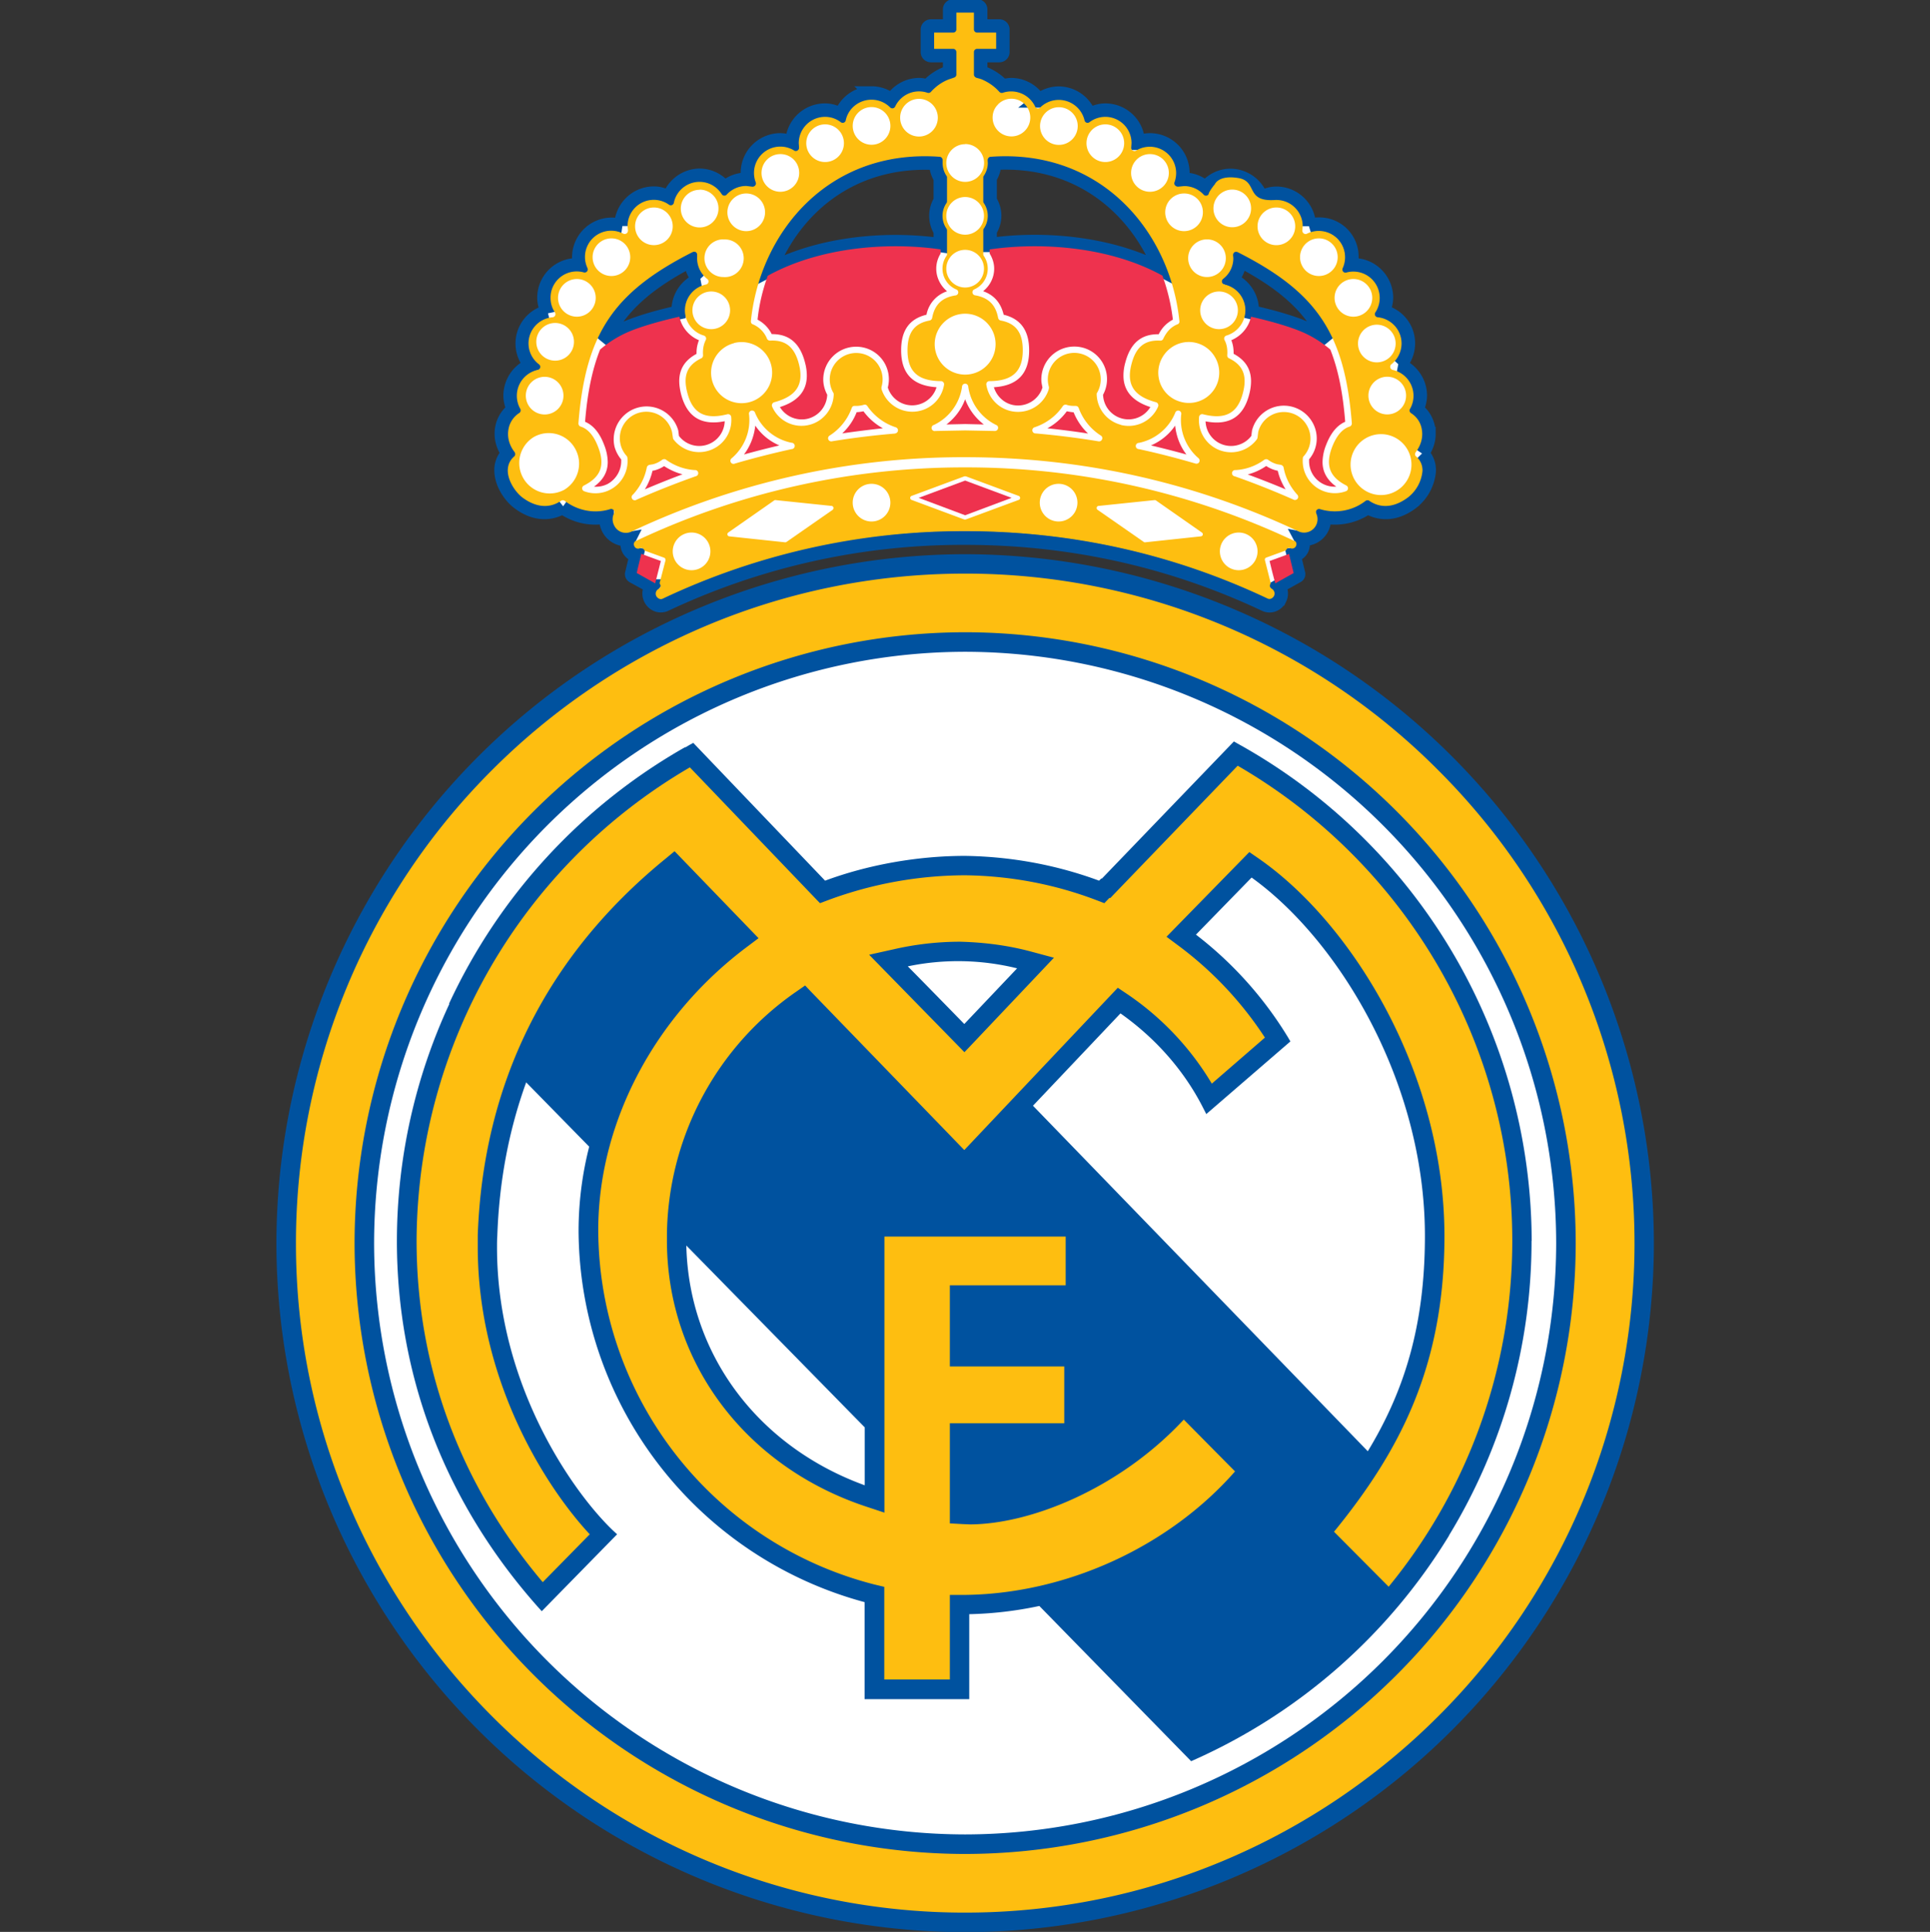
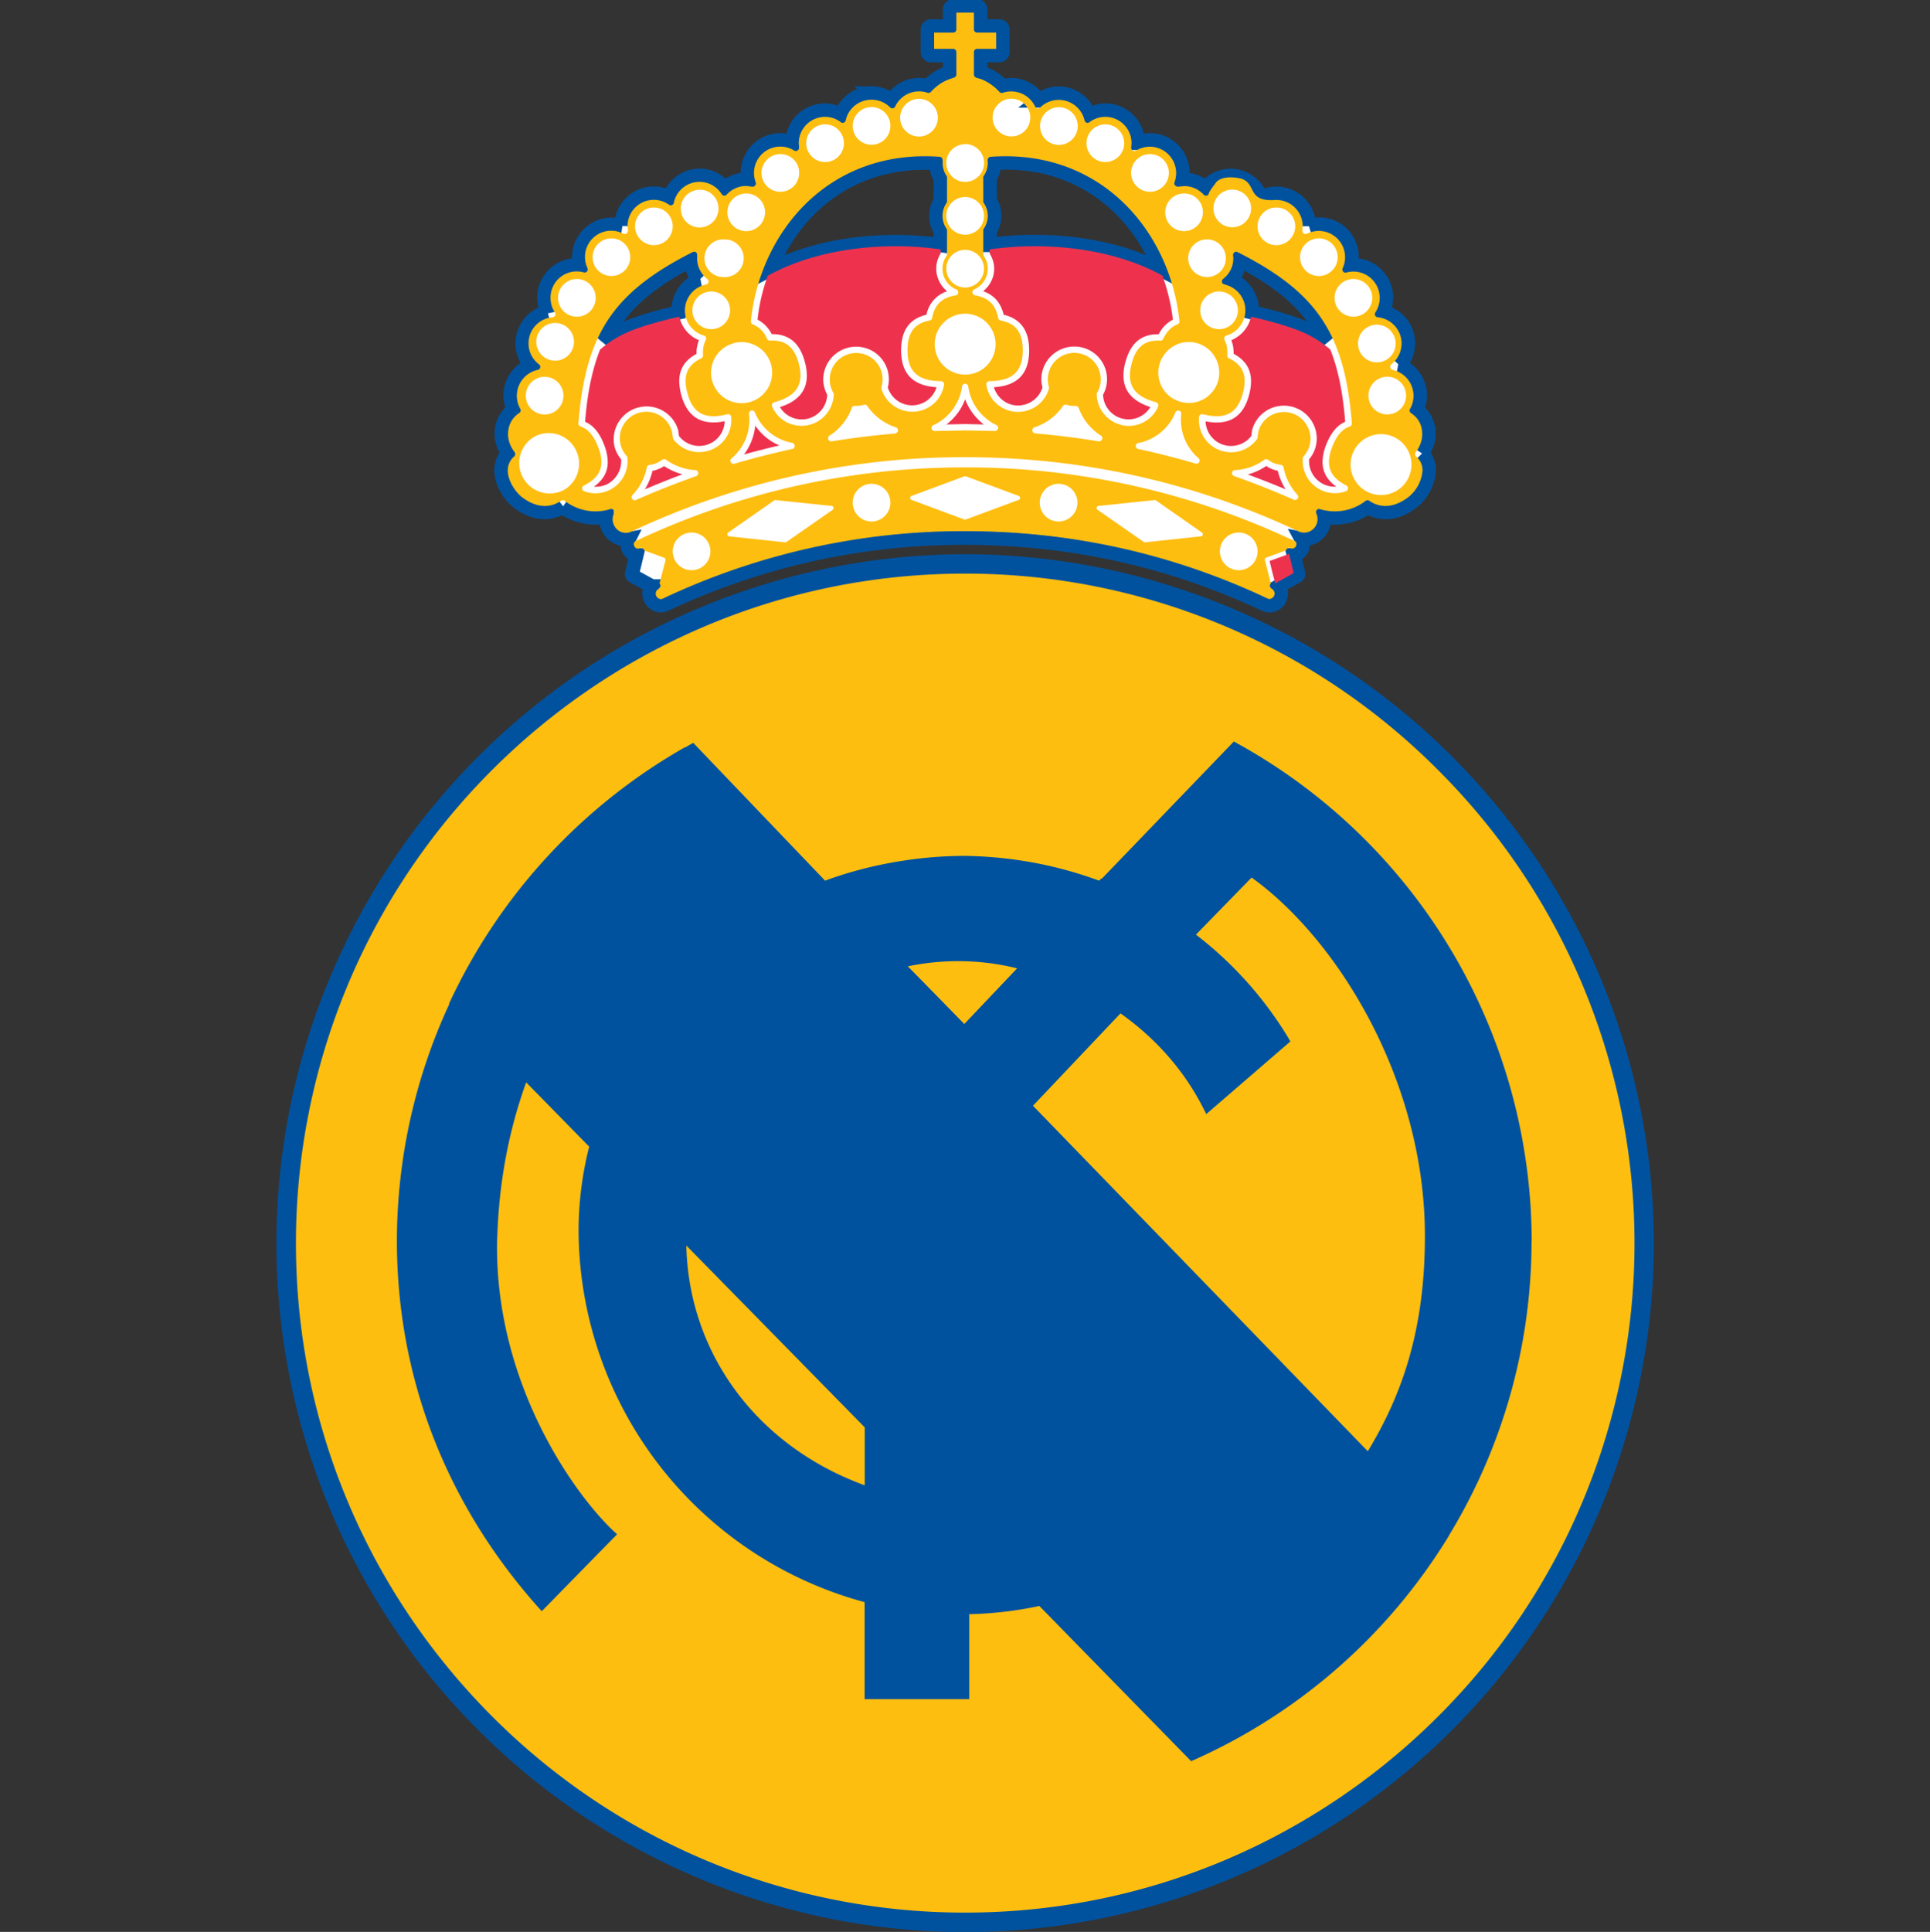
<svg xmlns="http://www.w3.org/2000/svg" width="1363" height="1364" fill="none">
  <rect width="100%" height="100%" fill="#333333" stroke="none" />
  <g clip-path="url(#clip0)">
    <path d="M1004.3 320.2c2.9-4.3 4.6-9 4.6-13.8a21.18 21.18 0 0 0-8.5-17.3 22.86 22.86 0 0 0 2.4-9.8c0-9.5-6-18-14.5-21.4a22.8 22.8 0 0 0-11.9-37.8 23 23 0 0 0 2.5-9.8c0-12.8-10.4-23.1-23-23.1-.8 0-1.5.2-2.3.3a22.7 22.7 0 0 0-22.2-29c-2.4 0-4.7.5-7 1.2a23 23 0 0 0-23-23c-3.8 0-7.4 1.2-10.8 3a23 23 0 0 0-21.5-15.6c-7 0-13.3 3.2-17.7 8.6a23 23 0 0 0-15.2-5.9l-1.6.2a23.08 23.08 0 0 0-22.5-28c-3 0-5.8.8-8.5 1.9a23 23 0 0 0-23-22.9c-4 0-7.9 1.3-11.4 3.3A23 23 0 0 0 747.9 66c-5.3 0-10.2 1.8-14.3 5a23 23 0 0 0-19.4-11c-2 0-4 .5-6 1a37 37 0 0 0-13.6-9.2l-2.3-.8V39h13.4c1.3 0 2.3-1 2.3-2.2v-16c0-1.2-1-2.2-2.3-2.2h-13.4v-12c0-1.2-1-2.2-2.3-2.2h-16.8c-1.2 0-2.3 1-2.3 2.2v12h-13.4c-1.2 0-2.3 1-2.3 2.2v16c0 1.2 1 2.2 2.3 2.2h13.4v12l-2.3.8a37 37 0 0 0-13.5 9.2c-2-.5-4-1-6.1-1a23 23 0 0 0-19.3 11c-4-3.3-9-5.1-14.3-5.1A23 23 0 0 0 594 81.3c-3.5-2-7.3-3.3-11.3-3.3a23 23 0 0 0-23.1 22.9 22.8 22.8 0 0 0-8.5-1.9 23.1 23.1 0 0 0-22.5 28l-1.6-.2a23 23 0 0 0-15.2 5.9 22.8 22.8 0 0 0-17.7-8.7 23 23 0 0 0-21.5 15.6c-3.4-1.8-7-3-10.8-3-12.7 0-23 10.4-23 23a23.1 23.1 0 0 0-29.1 27.8l-2.3-.2a23 23 0 0 0-23 23c0 3.5 1 6.8 2.4 10a22.9 22.9 0 0 0-11.8 37.7 23.2 23.2 0 0 0-14.5 21.4c0 3.4.9 6.7 2.3 9.8a21.2 21.2 0 0 0-8.5 17.3c0 4.8 1.7 9.5 4.6 13.8a16.52 16.52 0 0 0-4.8 12.2c.2 9 6.2 17.8 11.8 22.1 10.4 8.1 21.7 9.2 31.4 3.5a39.89 39.89 0 0 0 31.3 6.6c0 .7-.4 1.3-.4 2a14 14 0 0 0 9.3 13.3c2.1.8 4.4 1 6.7.6l-.6 1.2a7.8 7.8 0 0 0 4.5 9.8l1.5.2-3.2 13.3c-.2.6.1 1.3.7 1.7l13.3 7.3a8.21 8.21 0 0 0-1 8.5c2 4.3 6.5 6 10.5 4.2a492.11 492.11 0 0 1 211.7-47c74.3 0 145.5 15.8 211.7 47 4 1.9 8.6.1 10.5-4.1a8.1 8.1 0 0 0-1-8.6l13.3-7.4c.6-.3.9-1 .7-1.6l-3.2-13.3a7.2 7.2 0 0 0 5.7-4c.5-1.2.8-2.4.8-3.5 0-.9-.2-1.7-.5-2.5l-.8-1.5a13.7 13.7 0 0 0 16.2-13.5c0-.8-.3-1.4-.4-2.1a39.99 39.99 0 0 0 31.3-6.6c9.7 5.7 21 4.6 31.4-3.5a31.33 31.33 0 0 0 11.8-22.1v-.4c0-4.6-1.7-8.6-4.8-11.8zm-525-101.1v1.5c-11.2 2.5-24 5.9-34.4 10-7.4 2.9-13.5 6.5-18.5 10.2 11.2-24 30.3-40.8 61.5-57 .4 5.1 2.4 10 5.9 13.8a23.2 23.2 0 0 0-14.6 21.5h.1zm185-77.4c-2 3.2-3.1 6.9-3.1 10.7 0 3.8 1.1 7.5 3.1 10.7v10c-36.7-5.3-83.7-1.8-120.4 17.3 17.5-44 58.1-78.7 117.3-75.3 0 3.8 1.1 7.5 3.1 10.7v15.9zM699 173v-10c2-3.2 3.2-6.9 3.2-10.7 0-3.9-1.2-7.5-3.2-10.7v-16c2-3.1 3.1-6.8 3.2-10.6 59-3.4 99.7 31.4 117.3 75.3-36.7-19-83.8-22.6-120.5-17.3zm219.4 57.4c-10.4-4-23.2-7.4-34.4-9.9l.1-1.5c0-9.5-6-18-14.6-21.5 3.5-3.8 5.6-8.7 5.9-13.9 31.2 16.3 50.3 33.1 61.6 57.1-5-3.7-11.2-7.3-18.6-10.3z" fill="#000" />
    <path d="M1004.3 320.2c2.9-4.3 4.6-9 4.6-13.8a21.18 21.18 0 0 0-8.5-17.3 22.86 22.86 0 0 0 2.4-9.8c0-9.5-6-18-14.5-21.4a22.8 22.8 0 0 0-11.9-37.8 23 23 0 0 0 2.5-9.8c0-12.8-10.4-23.1-23-23.1-.8 0-1.5.2-2.3.3a22.7 22.7 0 0 0-22.2-29c-2.4 0-4.7.5-7 1.2a23 23 0 0 0-23-23c-3.8 0-7.4 1.2-10.8 3a23 23 0 0 0-21.5-15.6c-7 0-13.3 3.2-17.7 8.6a23 23 0 0 0-15.2-5.9l-1.6.2a23.08 23.08 0 0 0-22.5-28c-3 0-5.8.8-8.5 1.9a23 23 0 0 0-23-22.9c-4 0-7.9 1.3-11.4 3.3A23 23 0 0 0 747.9 66c-5.3 0-10.2 1.8-14.3 5a23 23 0 0 0-19.4-11c-2 0-4 .5-6 1a37 37 0 0 0-13.6-9.2l-2.3-.8V39h13.4c1.3 0 2.3-1 2.3-2.2v-16c0-1.2-1-2.2-2.3-2.2h-13.4v-12c0-1.2-1-2.2-2.3-2.2h-16.8c-1.2 0-2.3 1-2.3 2.2v12h-13.4c-1.2 0-2.3 1-2.3 2.2v16c0 1.2 1 2.2 2.3 2.2h13.4v12l-2.3.8a37 37 0 0 0-13.5 9.2c-2-.5-4-1-6.1-1a23 23 0 0 0-19.3 11c-4-3.3-9-5.1-14.3-5.1A23 23 0 0 0 594 81.3c-3.5-2-7.3-3.3-11.3-3.3a23 23 0 0 0-23.1 22.9 22.8 22.8 0 0 0-8.5-1.9 23.1 23.1 0 0 0-22.5 28l-1.6-.2a23 23 0 0 0-15.2 5.9 22.8 22.8 0 0 0-17.7-8.7 23 23 0 0 0-21.5 15.6c-3.4-1.8-7-3-10.8-3-12.7 0-23 10.4-23 23a23.1 23.1 0 0 0-29.1 27.8l-2.3-.2a23 23 0 0 0-23 23c0 3.5 1 6.8 2.4 10a22.9 22.9 0 0 0-11.8 37.7 23.2 23.2 0 0 0-14.5 21.4c0 3.4.9 6.7 2.3 9.8a21.2 21.2 0 0 0-8.5 17.3c0 4.8 1.7 9.5 4.6 13.8a16.52 16.52 0 0 0-4.8 12.2c.2 9 6.2 17.8 11.8 22.1 10.4 8.1 21.7 9.2 31.4 3.5a39.89 39.89 0 0 0 31.3 6.6c0 .7-.4 1.3-.4 2a14 14 0 0 0 9.3 13.3c2.1.8 4.4 1 6.7.6l-.6 1.2a7.8 7.8 0 0 0 4.5 9.8l1.5.2-3.2 13.3c-.2.6.1 1.3.7 1.7l13.3 7.3a8.21 8.21 0 0 0-1 8.5c2 4.3 6.5 6 10.5 4.2a492.11 492.11 0 0 1 211.7-47c74.3 0 145.5 15.8 211.7 47 4 1.9 8.6.1 10.5-4.1a8.1 8.1 0 0 0-1-8.6l13.3-7.4c.6-.3.9-1 .7-1.6l-3.2-13.3a7.2 7.2 0 0 0 5.7-4c.5-1.2.8-2.4.8-3.5 0-.9-.2-1.7-.5-2.5l-.8-1.5a13.7 13.7 0 0 0 16.2-13.5c0-.8-.3-1.4-.4-2.1a39.99 39.99 0 0 0 31.3-6.6c9.7 5.7 21 4.6 31.4-3.5a31.33 31.33 0 0 0 11.8-22.1v-.4c0-4.6-1.7-8.6-4.8-11.8zm-525-101.1v1.5c-11.2 2.5-24 5.9-34.4 10-7.4 2.9-13.5 6.5-18.5 10.2 11.2-24 30.3-40.8 61.5-57 .4 5.1 2.4 10 5.9 13.8a23.2 23.2 0 0 0-14.6 21.5h.1zm185-77.4c-2 3.2-3.1 6.9-3.1 10.7 0 3.8 1.1 7.5 3.1 10.7v10c-36.7-5.3-83.7-1.8-120.4 17.3 17.5-44 58.1-78.7 117.3-75.3 0 3.8 1.1 7.5 3.1 10.7v15.9zM699 173v-10c2-3.2 3.2-6.9 3.2-10.7 0-3.9-1.2-7.5-3.2-10.7v-16c2-3.1 3.1-6.8 3.2-10.6 59-3.4 99.7 31.4 117.3 75.3-36.7-19-83.8-22.6-120.5-17.3zm219.4 57.4c-10.4-4-23.2-7.4-34.4-9.9l.1-1.5c0-9.5-6-18-14.6-21.5 3.5-3.8 5.6-8.7 5.9-13.9 31.2 16.3 50.3 33.1 61.6 57.1-5-3.7-11.2-7.3-18.6-10.3z" fill="#fff" />
    <path d="M1004.3 320.2c2.9-4.3 4.6-9 4.6-13.8a21.18 21.18 0 0 0-8.5-17.3 22.86 22.86 0 0 0 2.4-9.8c0-9.5-6-18-14.5-21.4a22.8 22.8 0 0 0-11.9-37.8 23 23 0 0 0 2.5-9.8c0-12.8-10.4-23.1-23-23.1-.8 0-1.5.2-2.3.3a22.7 22.7 0 0 0-22.2-29c-2.4 0-4.7.5-7 1.2a23 23 0 0 0-23-23c-3.8 0-7.4 1.2-10.8 3a23 23 0 0 0-21.5-15.6c-7 0-13.3 3.2-17.7 8.6a23 23 0 0 0-15.2-5.9l-1.6.2a23.08 23.08 0 0 0-22.5-28c-3 0-5.8.8-8.5 1.9a23 23 0 0 0-23-22.9c-4 0-7.9 1.3-11.4 3.3A23 23 0 0 0 747.9 66c-5.3 0-10.2 1.8-14.3 5a23 23 0 0 0-19.4-11c-2 0-4 .5-6 1a37 37 0 0 0-13.6-9.2l-2.3-.8V39h13.4c1.3 0 2.3-1 2.3-2.2v-16c0-1.2-1-2.2-2.3-2.2h-13.4v-12c0-1.2-1-2.2-2.3-2.2h-16.8c-1.2 0-2.3 1-2.3 2.2v12h-13.4c-1.2 0-2.3 1-2.3 2.2v16c0 1.2 1 2.2 2.3 2.2h13.4v12l-2.3.8a37 37 0 0 0-13.5 9.2c-2-.5-4-1-6.1-1a23 23 0 0 0-19.3 11c-4-3.3-9-5.1-14.3-5.1A23 23 0 0 0 594 81.3c-3.5-2-7.3-3.3-11.3-3.3a23 23 0 0 0-23.1 22.9 22.8 22.8 0 0 0-8.5-1.9 23.1 23.1 0 0 0-22.5 28l-1.6-.2a23 23 0 0 0-15.2 5.9 22.8 22.8 0 0 0-17.7-8.7 23 23 0 0 0-21.5 15.6c-3.4-1.8-7-3-10.8-3-12.7 0-23 10.4-23 23a23.1 23.1 0 0 0-29.1 27.8l-2.3-.2a23 23 0 0 0-23 23c0 3.5 1 6.8 2.4 10a22.9 22.9 0 0 0-11.8 37.7 23.2 23.2 0 0 0-14.5 21.4c0 3.4.9 6.7 2.3 9.8a21.2 21.2 0 0 0-8.5 17.3c0 4.8 1.7 9.5 4.6 13.8a16.52 16.52 0 0 0-4.8 12.2c.2 9 6.2 17.8 11.8 22.1 10.4 8.1 21.7 9.2 31.4 3.5a39.89 39.89 0 0 0 31.3 6.6c0 .7-.4 1.3-.4 2a14 14 0 0 0 9.3 13.3c2.1.8 4.4 1 6.7.6l-.6 1.2a7.8 7.8 0 0 0 4.5 9.8l1.5.2-3.2 13.3c-.2.6.1 1.3.7 1.7l13.3 7.3a8.21 8.21 0 0 0-1 8.5c2 4.3 6.5 6 10.5 4.2a492.11 492.11 0 0 1 211.7-47c74.3 0 145.5 15.8 211.7 47 4 1.9 8.6.1 10.5-4.1a8.1 8.1 0 0 0-1-8.6l13.3-7.4c.6-.3.9-1 .7-1.6l-3.2-13.3a7.2 7.2 0 0 0 5.7-4c.5-1.2.8-2.4.8-3.5 0-.9-.2-1.7-.5-2.5l-.8-1.5a13.7 13.7 0 0 0 16.2-13.5c0-.8-.3-1.4-.4-2.1a39.99 39.99 0 0 0 31.3-6.6c9.7 5.7 21 4.6 31.4-3.5a31.33 31.33 0 0 0 11.8-22.1v-.4c0-4.6-1.7-8.6-4.8-11.8zm-525-101.1v1.5c-11.2 2.5-24 5.9-34.4 10-7.4 2.9-13.5 6.5-18.5 10.2 11.2-24 30.3-40.8 61.5-57 .4 5.1 2.4 10 5.9 13.8a23.2 23.2 0 0 0-14.6 21.5h.1zm185-77.4c-2 3.2-3.1 6.9-3.1 10.7 0 3.8 1.1 7.5 3.1 10.7v10c-36.7-5.3-83.7-1.8-120.4 17.3 17.5-44 58.1-78.7 117.3-75.3 0 3.8 1.1 7.5 3.1 10.7v15.9zM699 173v-10c2-3.2 3.2-6.9 3.2-10.7 0-3.9-1.2-7.5-3.2-10.7v-16c2-3.1 3.1-6.8 3.2-10.6 59-3.4 99.7 31.4 117.3 75.3-36.7-19-83.8-22.6-120.5-17.3zm219.4 57.4c-10.4-4-23.2-7.4-34.4-9.9l.1-1.5c0-9.5-6-18-14.6-21.5 3.5-3.8 5.6-8.7 5.9-13.9 31.2 16.3 50.3 33.1 61.6 57.1-5-3.7-11.2-7.3-18.6-10.3z" stroke="#00529F" stroke-width="10" />
    <path d="M943.7 343.6a18 18 0 0 1-19.2-18v-1.3a22.8 22.8 0 0 0 2.2-26.4 23.2 23.2 0 0 0-42.5 6l-.5 3.9a18 18 0 0 1-32.3-10.3c16.5 3.2 26.7-3 30.8-19 .9-3.4 1.3-6.5 1.3-9.4 0-8.6-4.2-15-12.3-19.3v-.8c0-3.3-.6-6.2-1.6-8.8 7.1-3 12.3-9.2 13.9-16.6 11 2.5 23.5 5.8 33.7 9.8a78.37 78.37 0 0 1 22.3 13.4c5.6 14.1 8.9 30.8 10.5 51-5.6 2.4-10.2 7.8-13.5 16.4a34.02 34.02 0 0 0-2.5 12c0 7.1 3.3 12.8 9.7 17.4zm-131.3-56.2a18 18 0 0 1-33.4-8.7 23 23 0 0 0-20.4-34 23.2 23.2 0 0 0-23.2 23.2c0 2 .4 3.8.8 5.7a18.1 18.1 0 0 1-17.3 12.7c-8 0-14.7-5.4-17-12.9 16.6-1 24.9-9.5 24.9-26 0-14.1-6-22.3-18-25.2-2-8.4-6.8-13.9-14.5-16.6 4.8-3.8 7.8-9.6 7.8-15.9 0-3.8-1.2-7.5-3.2-10.7v-2.9c37.3-5.4 85.5-1.7 122 18.5a136.96 136.96 0 0 1 7.4 31.1 23 23 0 0 0-10 10.3c-12.4-.2-20 6.3-23.6 20a34 34 0 0 0-1.3 9.2c0 10.8 6.4 18.1 19 22.2zM669 205.6a21.7 21.7 0 0 0-14.7 16.6c-12 2.9-17.9 11-17.9 25.1 0 16.6 8.3 25 25 26.1a18 18 0 0 1-34.4.2 23 23 0 0 0-22.4-28.8 23.2 23.2 0 0 0-23.2 23.1c0 3.7 1 7.4 2.8 10.8-.3 8-5.8 14.9-13.6 16.9a18 18 0 0 1-19.8-8.2c12.7-4 19-11.4 19-22.2 0-2.9-.4-6-1.3-9.3-3.5-13.6-11.2-20.1-23.5-20a23 23 0 0 0-10-10.2c1.1-10.6 3.6-21 7.2-31 36.7-20.3 84.9-24 122.1-18.6v2.9c-2 3.2-3.1 6.9-3.1 10.7 0 6.3 3 12.1 7.7 16l.1-.1zm-177 44.2c-8.1 4.3-12.3 10.6-12.3 19.3 0 2.9.5 6 1.3 9.3 4.2 16 14.3 22.3 30.8 19a18 18 0 0 1-32.3 10.4l-.5-3.9a23.23 23.23 0 0 0-45 11.5c.9 3.3 2.5 6.3 4.7 9v1.2c0 6.6-3.6 12.7-9.4 16a18 18 0 0 1-9.8 2c6.4-4.6 9.7-10.3 9.7-17.4-.1-4.12-.95-8.19-2.5-12-3.2-8.6-7.8-14-13.5-16.4 1.6-20.2 5-36.9 10.6-51a78.4 78.4 0 0 1 22.2-13.4c10.2-4 22.7-7.3 33.8-9.8a23.2 23.2 0 0 0 13.8 16.6c-1 2.7-1.7 5.5-1.7 8.8v.8h.1zM881.2 335c4.7-1.3 9-3.2 13-6a22.7 22.7 0 0 0 8.2 3.4c1 4.6 3 9 5.5 13.1-8.8-3.7-17.7-7.2-26.7-10.5zm-199.6-35.6l-13.2.3c6-4.6 10.6-10.7 13.2-17.8 2.6 7 7.2 13.2 13.2 17.8l-13.2-.3zm-226.2 46.1a43 43 0 0 0 5.4-13.1l1.5-.3a23 23 0 0 0 6.7-3c4 2.6 8.4 4.6 13 5.8-9 3.3-17.8 6.9-26.6 10.6zm70-24.6c4.5-5.9 7.2-13 8-20.4 4.2 6.2 10 11 17 14-8.5 2-16.8 4.1-25 6.4z" fill="#EE324E" />
-     <path d="M594.8 306c4.5-4.2 8-9.3 10.2-15 1.6 0 3.2-.3 4.8-.6 3.6 4.9 8.3 9 13.7 12-9.6 1-19.1 2.2-28.7 3.6zm144.9-3.6c5.5-3 10.1-7.1 13.7-12 1.6.3 3.2.6 4.8.7a42.7 42.7 0 0 0 10.2 15c-9.5-1.5-19.1-2.7-28.7-3.7zm73.1 12.1c7-3 12.9-7.8 17.1-14 .8 7.4 3.4 14.5 8 20.4-8.3-2.3-16.6-4.4-25-6.4h-.1zm-131.2 24.8l32.8 12.2-32.8 12.3-32.8-12.3 32.8-12.2zM453 391c2.3 1 11.8 4.4 13.7 5.1l-4 15.8-13-7.3c.3-1.8 2.6-11 3.2-13.5l.1-.1z" fill="#EE324E" />
    <path d="M914.2 382a541.4 541.4 0 0 0-232.6-52A541.4 541.4 0 0 0 449 382c-.6.2-1 .7-1.2 1.3-.3.7-.2 1.6.2 2.4a2.9 2.9 0 0 0 3.9 1.4 2.3 2.3 0 0 1 3 1.1l.2.5 14 5.1c.6.3 1 1 .9 1.8l-4.2 16.2.5 1c.5 1.1 0 2.5-1.1 3-1.8.8-2.6 3-1.8 4.9.8 1.6 2.7 2.9 4.6 2A496.6 496.6 0 0 1 681.6 375c75 0 146.8 16 213.6 47.6 2 .9 3.8-.4 4.6-2 .8-1.9 0-4-1.8-5a2.2 2.2 0 0 1-1-2.9l.4-1-4.1-16.2c-.2-.8.2-1.5.9-1.8l14-5.1.2-.5a2.21 2.21 0 0 1 3-1 3 3 0 0 0 3.8-1.5c.4-.8.5-1.7.2-2.4-.2-.6-.6-1-1.2-1.4v.2zm-425.8 20.6a13.3 13.3 0 1 1 0-26.6 13.3 13.3 0 0 1 0 26.6zM588 360l-32.5 22.6c-.3.2-.7.3-1 .3l-39.5-4.2a1.5 1.5 0 0 1-.7-2.7l32.5-22.7c.3-.2.7-.3 1-.2l39.4 4.1c.7 0 1.2.5 1.4 1.1.1.7-.1 1.3-.6 1.7zm27.5 8.2a13.3 13.3 0 1 1 0-26.6 13.3 13.3 0 0 1 0 26.6zM719.3 353L682 366.8h-1L643.9 353a1.5 1.5 0 0 1-.8-2.36c.2-.27.48-.45.8-.54l37.2-13.8h1l37.2 13.8a1.5 1.5 0 0 1 0 2.9zm28.3 15.2a13.3 13.3 0 1 1 0-26.6 13.3 13.3 0 0 1 0 26.6zm100.5 10.5l-39.4 4.2c-.4 0-.7 0-1-.3L775.2 360a1.5 1.5 0 0 1 .7-2.8l39.4-4.1c.3 0 .7 0 1 .2l32.5 22.7c.5.4.8 1 .6 1.6-.1.6-.7 1-1.3 1.1zm26.7 23.9a13.3 13.3 0 1 1 0-26.6 13.3 13.3 0 0 1 0 26.6z" fill="#FEBE10" />
    <path d="M1000.1 322.3c-.9-.7-1-2-.3-3 3.8-5 5.3-10.7 4.3-16.2-.8-4.8-3.5-8.8-7.6-11.4-1-.7-1.4-2-.7-3a18.7 18.7 0 0 0-12.2-27.5 2.3 2.3 0 0 1-1-4c4.6-3.6 7.2-9 7.2-14.7 0-9.6-7.3-17.5-16.8-18.5a2.19 2.19 0 0 1-2.05-2.32c.02-.39.14-.76.35-1.08a18.6 18.6 0 0 0-20.4-28.2 2.2 2.2 0 0 1-2.6-3.2A18.6 18.6 0 0 0 923 165c-.7.4-1.6.3-2.3-.2-.6-.4-1-1.3-1-2.1l.3-3a18.6 18.6 0 0 0-19.77-18.48c-21.03 1.33-11.73-13.22-25.7-15.52C860.57 123.4 858 130 858 130s-4.15 4.94-4.5 7.2a2.22 2.22 0 0 1-3.5.2 18.5 18.5 0 0 0-13.8-6l-4.2.4c-1.6 0-3.1-1.28-2.6-3a18.6 18.6 0 0 0-27.2-22.4c-.6.4-1.5.3-2.3-.1a2.4 2.4 0 0 1-1-2.2l.2-3a18.52 18.52 0 0 0-18.5-18.6c-4 0-7.9 1.3-11.1 3.7a2.2 2.2 0 0 1-3.6-1.3 18.7 18.7 0 0 0-31.3-9 2.2 2.2 0 0 1-3.6-.7 18.7 18.7 0 0 0-22.8-9.7c-.9.3-1.8 0-2.4-.6-3.5-4-8-7-12.8-9l-3.5-1c-1-.4-1.7-1.3-1.7-2.2v-16c0-1.2 1-2.2 2.2-2.2h13.5V23H690c-1.2 0-2.2-1-2.2-2.2V8.9h-12.4v11.9c0 1.2-1 2.2-2.2 2.2h-13.5v11.5h13.5c1.2 0 2.2 1 2.2 2.3v15.9c0 1-.7 1.8-1.7 2.1l-3.5 1.2c-4.9 1.8-9.3 5-12.8 8.9-.6.6-1.5.9-2.4.6a18.6 18.6 0 0 0-22.8 9.7 2.2 2.2 0 0 1-3.6.6 18.5 18.5 0 0 0-13.2-5.4c-8.6 0-16.3 6-18.1 14.5a2.2 2.2 0 0 1-3.6 1.3c-3.2-2.4-7-3.7-11-3.7a18.6 18.6 0 0 0-18.6 18.6l.2 3c.1.8-.3 1.7-1 2.1-.7.5-1.6.6-2.4.1a18.6 18.6 0 0 0-27.2 22.4c.4.8.1 1.6-.4 2.3-.5.6-1.4.9-2.1.8l-4.2-.5c-5.2 0-10.2 2.2-13.8 6.1a2.19 2.19 0 0 1-3.5-.3 18.5 18.5 0 0 0-33.8 6 2.2 2.2 0 0 1-3.5 1.4 18.5 18.5 0 0 0-29.2 15.3l.3 2.8c0 .9-.3 1.7-1 2.2-.7.4-1.5.6-2.3.2a18.5 18.5 0 0 0-25.3 24.3 2.2 2.2 0 0 1-2.7 3 18.5 18.5 0 0 0-23.4 18c0 3.6 1 7.2 3.1 10.3a2.2 2.2 0 0 1-1.6 3.4 18.5 18.5 0 0 0-9.7 33.2 2.2 2.2 0 0 1-1 4 18.7 18.7 0 0 0-12.2 27.4c.6 1 .3 2.4-.7 3-4 2.6-6.8 6.7-7.6 11.5-1 5.5.5 11.2 4.3 16.1.7 1 .6 2.4-.3 3.1-3 2.6-4.5 6-4.5 10 .1 7.2 5.2 14.8 10 18.7 5.5 4.2 16.3 10.2 27.6 2.6.8-.6 1.8-.5 2.6 0 9.1 7 21.1 9.3 32 5.9a2.2 2.2 0 0 1 2.8 3 9.4 9.4 0 0 0 0 8.2 9.16 9.16 0 0 0 12.2 4.7 548.52 548.52 0 0 1 235.8-52.6c82.5 0 161.8 17.7 235.9 52.6a9.5 9.5 0 0 0 12.1-12.8 2.2 2.2 0 0 1 1.4-3.17c.43-.1.88-.08 1.3.07 11 3.3 23 1.2 32-5.8.8-.6 2-.7 2.7-.1 11.3 7.6 22.1 1.6 27.6-2.6a26.82 26.82 0 0 0 10-18.7c0-4-1.5-7.4-4.5-10zm-7.1-43a13.3 13.3 0 1 1-26.6 0 13.3 13.3 0 0 1 26.6 0zm-21.8-50a13.31 13.31 0 0 1 10.14 23.05 13.3 13.3 0 1 1-10.14-23.05zM955.8 197a13.3 13.3 0 1 1 0 26.6 13.3 13.3 0 0 1 0-26.6zm-24.4-28.7a13.29 13.29 0 1 1 0 26.58 13.29 13.29 0 0 1 0-26.58zm-30-21.8a13.3 13.3 0 1 1 0 26.6 13.3 13.3 0 0 1 0-26.6zm-32.3-12.6a13.31 13.31 0 0 1 10.14 23.05 13.3 13.3 0 1 1-10.14-23.05zM852.4 169a13.3 13.3 0 1 1 0 26.6 13.3 13.3 0 0 1 0-26.6zm-23.8 75.5a21.3 21.3 0 0 1 29.4 7.6 21.4 21.4 0 0 1-23.8 31.7 21.29 21.29 0 0 1-15.5-26.1 22 22 0 0 1 9.9-13.2zm32.3-12.1a13.3 13.3 0 1 1 0-26.6 13.3 13.3 0 0 1 0 26.6zm-24.7-95.8a13.2 13.2 0 0 1 13.3 13.3 13.3 13.3 0 1 1-13.3-13.3zm-24-27.8a13.3 13.3 0 0 1-.1 26.6 13.3 13.3 0 1 1 0-26.6h.1zm-31.6-21a13.3 13.3 0 1 1 0 26.6 13.3 13.3 0 0 1 0-26.6zm-32.8-12.1a13.3 13.3 0 1 1 0 26.6 13.3 13.3 0 0 1 0-26.6zm-43-2A13.3 13.3 0 1 1 701 83c0-3.6 1.4-7 4-9.4l-.2.1zm-23.2 28a13.35 13.35 0 1 1-9.4 22.8 13.3 13.3 0 0 1 9.4-22.7v-.1zm-13.3 88a13.3 13.3 0 1 1 26.6 0 13.3 13.3 0 0 1-26.6 0zm34.8 53.3a21.5 21.5 0 1 1-43 0 21.5 21.5 0 0 1 43 0zm-21.5-77.3a13.3 13.3 0 1 1 0-26.6 13.3 13.3 0 0 1 0 26.6zM649 69.8a13.3 13.3 0 1 1 0 26.6 13.3 13.3 0 0 1 0-26.6zm-43 9.8a13.3 13.3 0 1 1-3.74 8.14A13.3 13.3 0 0 1 606 79.6zm-23.3 8.2a13.3 13.3 0 1 1 0 26.6 13.3 13.3 0 0 1 0-26.6zm-31.6 21a13.2 13.2 0 0 1 13.3 13.3 13.3 13.3 0 1 1-13.3-13.3zM527 136.6a13.3 13.3 0 1 1 0 26.6 13.3 13.3 0 0 1 0-26.6zm-8.6 105.6a21.57 21.57 0 1 1-5.7 39.44 21.51 21.51 0 0 1 5.7-39.34v-.1zM489 219.1a13.3 13.3 0 1 1 26.6 0 13.3 13.3 0 0 1-26.6 0zm21.8-50a13.31 13.31 0 0 1 10.14 23.05 13.3 13.3 0 0 1-10.14 3.45 13.3 13.3 0 1 1 0-26.6v.1zm-16.7-35.2a13.21 13.21 0 0 1 13.3 13.2A13.3 13.3 0 1 1 494 134l.1-.1zm-32.3 12.6a13.29 13.29 0 1 1 0 26.58 13.29 13.29 0 0 1 0-26.58zm-30 21.8a13.29 13.29 0 1 1 0 26.58 13.29 13.29 0 0 1 0-26.58zM407.4 197a13.3 13.3 0 1 1 0 26.6 13.3 13.3 0 0 1 0-26.6zm-28.6 45.5a13.28 13.28 0 0 1 18.6-13.33 13.3 13.3 0 1 1-18.6 13.33zm4.7 23.6a13.31 13.31 0 0 1 10.14 23.05 13.3 13.3 0 1 1-10.14-23.05zm14.4 80a21.5 21.5 0 0 1-20.8-37.6 21.32 21.32 0 0 1 29.2 8.5 21.49 21.49 0 0 1-8.5 29.2l.1-.1zm93.3-9.8c-14 5-28 10.5-41.6 16.5a2.22 2.22 0 1 1-2.6-3.6 39 39 0 0 0 9.8-19.2c.2-.9 1-1.6 1.9-1.8l2.5-.4c2.3-.6 4.5-1.7 6.5-3.2.8-.5 1.9-.6 2.7 0a39 39 0 0 0 20.2 7.3 2.22 2.22 0 0 1 .6 4.4zm8.2-17.8c-8.9 2.3-18.2-1-23.8-8.3-.2-.3-.4-1-.4-1.3l-.6-3.9a18.7 18.7 0 1 0-32 17c.3.4.5.9.5 1.4a22.7 22.7 0 0 1-30.4 23.5 2.2 2.2 0 0 1-.3-4.1c11.9-6 15-14.2 10.1-27-3-8-7.2-13-12.4-14.6-1-.3-1.6-1.2-1.6-2.3 5-63.2 24.6-92.5 80.6-120.9.7-.3 1.6-.4 2.3 0 .6.5 1 1.2 1 2l-.1 2.3c0 5.7 2.6 11 7.1 14.6a2.2 2.2 0 0 1-.9 4 18.7 18.7 0 0 0-14.8 18.2c0 8.2 5.5 15.5 13.3 17.8a2.2 2.2 0 0 1 1.4 3.2c-1.5 3-2.2 6.6-1.9 10.7 0 1-.4 1.8-1.3 2.2-9.9 4.8-13 12.2-9.8 24.3 3.7 14.5 12.4 19.2 28.2 15.2a2.21 2.21 0 0 1 2.53 1.06c.16.29.25.61.27.94 1 11.1-6.1 21.2-17 24zm59.6-1.4c-13.6 3-27 6.4-40 10.2a2.2 2.2 0 0 1-2.2-3.8c9-7.7 13.5-19.2 12.2-30.8a2.22 2.22 0 1 1 4.3-1.1 35.4 35.4 0 0 0 25.7 21 2.25 2.25 0 1 1 0 4.5zm73.2-11c-15 1.25-29.94 3.08-44.8 5.5a2.2 2.2 0 0 1-2.49-2.82c.16-.48.47-.9.89-1.18a38.7 38.7 0 0 0 15.7-19.5c.3-1 1.1-1.6 2.1-1.5h1c1.86 0 3.72-.27 5.5-.8 1-.3 2 .1 2.5 1a39 39 0 0 0 20 14.9 2.2 2.2 0 0 1-.4 4.3v.1zm-9.7-31.5v-1.3a18.6 18.6 0 0 0-16.6-24.03 18.7 18.7 0 0 0-17.4 28.03c.2.3.3.7.3 1.1-.3 10.2-7.3 19-17 21.5a22.6 22.6 0 0 1-26.5-12.8 2.3 2.3 0 0 1 1.5-3.1c15.7-4.2 21.1-12.5 17.4-27-3.1-12-9.4-17.1-20.4-16.5-.9 0-1.7-.5-2.1-1.3a18.5 18.5 0 0 0-10-10.2c-1-.3-1.5-1.3-1.4-2.3 6.3-62 54.2-121.8 133.4-116 1.2.1 2.1 1.3 2 2.5v1.9c0 3.2.9 6.3 2.7 9 .3.3.4.8.4 1.2v16.8c0 .5-.1 1-.4 1.3a16 16 0 0 0 0 18c.3.4.4.8.4 1.3v16.7c0 .5-.1 1-.4 1.3a15.9 15.9 0 0 0 6.8 23.6 2.2 2.2 0 0 1-.6 4.3c-9.4 1.5-14.6 6.6-16.3 15.9-.2.9-.9 1.6-1.8 1.8-10.8 2-15.6 8.6-15.6 21 0 15 7.3 21.7 23.6 21.8a2.2 2.2 0 0 1 2.2 2.6c-1.8 11-11.2 19-22.4 19-10 0-18.9-6.6-21.8-16.1zm82.3 28c-.2 1-1.2 1.7-2.2 1.7l-21-.4-21 .4a2.2 2.2 0 1 1-1-4.3 35.29 35.29 0 0 0 19.8-26.9 2.2 2.2 0 0 1 4.4 0c1.7 11.7 9.1 21.8 19.8 27 1 .4 1.5 1.5 1.2 2.5zm73.5 7.6c-.4 1-1.4 1.6-2.5 1.4a576.87 576.87 0 0 0-44.7-5.6 2.2 2.2 0 0 1-.5-4.3c8.2-2.7 15.3-8 20-15 .6-.8 1.6-1.2 2.6-.9 1.7.6 3.5.8 5.4.8h1c1 0 1.8.5 2.2 1.5a38.7 38.7 0 0 0 15.6 19.4c1 .6 1.3 1.7.9 2.7zm13.2-10.3a22.8 22.8 0 0 1-17-21.5c0-.4 0-.8.3-1.1a18.69 18.69 0 1 0-34-4l-.1 1.3a22.6 22.6 0 0 1-21.8 16.2c-11.1 0-20.5-8-22.3-19a2.2 2.2 0 0 1 2.2-2.7c16.2-.1 23.5-6.8 23.5-21.8 0-12.4-4.8-19-15.6-21-1-.2-1.6-1-1.8-1.8-1.7-9.3-6.9-14.4-16.3-16a2.2 2.2 0 0 1-.5-4.2 16.01 16.01 0 0 0 6.7-23.6c-.3-.4-.4-.8-.4-1.3v-16.7c0-.5.1-1 .4-1.3a16 16 0 0 0 0-18c-.3-.4-.4-.8-.4-1.3v-16.8c0-.4.1-.9.4-1.2 1.8-2.7 2.8-5.8 2.8-9l-.1-1.8c-.1-1.3.8-2.5 2-2.6 79.2-5.8 127.1 54 133.4 116 .2 1-.4 2-1.4 2.3-4.3 1.7-7.5 5-10 10.2-.3.8-1.2 1.4-2.1 1.3-11-.6-17.2 4.5-20.3 16.5-3.8 14.5 1.6 22.8 17.3 27a2.31 2.31 0 0 1 1.5 3 22.6 22.6 0 0 1-26.4 13v-.1zm55.4 26.4c-.5.9-1.6 1.3-2.6 1-13-3.8-26.5-7.3-40-10.2a2.2 2.2 0 1 1 0-4.4 35.4 35.4 0 0 0 25.6-21.1 2.2 2.2 0 0 1 4.3 1 35.5 35.5 0 0 0 12.2 30.9c.8.7 1 1.8.5 2.8zm69.5 25.8c-.7.8-1.8 1.2-2.8.7-13.6-6-27.6-11.6-41.6-16.5a2.21 2.21 0 0 1-1.62-3.32 2.2 2.2 0 0 1 2.22-1.08c7.4-.4 14.4-3 20.3-7.3.8-.5 1.9-.5 2.6 0 2 1.5 4.2 2.6 6.6 3.2l2.4.4c1 .2 1.8 1 2 1.8 1.2 7 4.7 13.9 9.7 19.3.7.7.8 2 .2 2.8zm36.7-50.9c-5.1 1.6-9.3 6.5-12.4 14.6-4.8 12.8-1.7 21 10.1 27a2.2 2.2 0 0 1-.2 4 22.7 22.7 0 0 1-30.5-23.4c0-.5.3-1 .6-1.3a18.5 18.5 0 0 0 2.1-22 18.7 18.7 0 0 0-34.2 4.8l-.5 4c0 .4-.3 1-.5 1.3a22.7 22.7 0 0 1-40.8-15.7 2.2 2.2 0 0 1 2.8-2c15.8 4 24.5-.7 28.2-15.2 3.1-12 .1-19.5-9.8-24.3a2.2 2.2 0 0 1-1.3-2.2c.3-4.2-.3-7.7-1.9-10.7a2.2 2.2 0 0 1 1.4-3.2 18.7 18.7 0 0 0 13.3-17.8c0-8.8-6.2-16.4-14.8-18.2a2.27 2.27 0 0 1-.9-4c4.6-3.5 7.2-8.9 7.2-14.6l-.2-2.2c0-.8.4-1.6 1-2 .7-.4 1.6-.4 2.4 0 56 28.3 75.5 57.6 80.5 120.8 0 1-.6 2-1.6 2.3zm41.4 36.5a21.5 21.5 0 1 1-38.38-19.39 21.5 21.5 0 0 1 38.38 19.39z" fill="#FEBE10" />
    <path d="M910.3 391l3.3 13.6-13 7.3c-.8-2.9-3.6-13.7-4-15.8l13.7-5v-.1z" fill="#EE324E" />
    <path d="M195.2 878a486.88 486.88 0 0 0 486.4 486.2A486.87 486.87 0 0 0 1168 878a487.1 487.1 0 0 0-486.4-486.7A487.1 487.1 0 0 0 195.2 878z" fill="#00529F" />
    <path d="M209 878c0 130.2 53 248.3 138.6 333.9a471.2 471.2 0 0 0 334 138.5c130.3 0 248.4-53 334-138.5a471.6 471.6 0 0 0 138.72-334.1 471.78 471.78 0 0 0-138.72-334.1 470.9 470.9 0 0 0-334-138.7c-130.3 0-248.4 53-334 138.6A471.7 471.7 0 0 0 209 878z" fill="#FEBE10" />
-     <path d="M250.4 877.7a431.7 431.7 0 0 1 431.2-431.3 431.7 431.7 0 0 1 431.2 431.3A431.73 431.73 0 0 1 681.6 1309a431.69 431.69 0 0 1-431.2-431.3z" fill="#00529F" />
-     <path d="M264.2 877.7a418 418 0 0 1 417.4-417.5A418 418 0 0 1 1099 877.7a418.02 418.02 0 0 1-417.4 417.5 418.02 418.02 0 0 1-417.4-417.5z" fill="#fff" />
    <path d="M1081.7 876.1A402.3 402.3 0 0 0 874 525l-2.6-1.5-93.2 96.8h-.5l-1.5 1.5c-29.8-11-61.6-17-94.6-17.5-33.8 0-68.7 6.3-98.9 17.5l-93.1-97.3-2.7 1.5-2.9 1.7-.1-.2a403.3 403.3 0 0 0-166.8 181.2l.2.2a398.01 398.01 0 0 0-37 167.3c0 95.8 34.4 185 99.5 258.3l2.8 3.1 53.2-54.3-3-2.8C404.1 1053.1 351 977 351 880.7c0-2.6 0-5.3.2-8 1.3-38.6 8.2-74.8 20.4-108.5l44.5 45.4a241.52 241.52 0 0 0-7.5 59.7 272.99 272.99 0 0 0 202 261.9v68.5h73.9v-60a264.15 264.15 0 0 0 49.5-5.8l107.2 109.6a403.23 403.23 0 0 0 182.2-159.4h-.1a399.44 399.44 0 0 0 58.3-207.9l.1-.1zm-471 172.6c-75.7-27.5-124.3-92.8-126-169.3l126 128.4v40.9zM681 723c-4.5-4.6-32.2-33-39.9-40.7a173.6 173.6 0 0 1 77.2 1.4L681 723zm285 301.7l-236.5-244 61.8-65.2c24.8 17.5 45 40.4 58.3 66.6l2.3 4.5 59.4-51.3-1.7-2.9a264.6 264.6 0 0 0-65-72.5l39.3-40.3c61.3 44 122.4 144 122.4 253 0 63.8-14.8 110-40.3 152v.1z" fill="#00529F" />
-     <path d="M874 540.7l-88.1 91.5-1.7 1.8h-.7l-1 1-2.6 2.7-3.6-1.4-2.4-.9c-29-11-60-17-92.3-17.4-32.9.09-65.54 5.98-96.4 17.4l-6.1 2.3-2.7-2.8-89.2-93.1a388.4 388.4 0 0 0-193 334.3c0 89 30.8 172 89.1 241l33.2-33.8c-31.3-33.6-79-108.6-79.1-202.7v-8.4c3.8-107.3 48.4-197 132-265.4l7-5.8 59.3 61.4-8.9 6.7C462.4 717.7 423.4 791.5 422.5 866v3.2A259.1 259.1 0 0 0 617 1118.6l7.5 1.8v65.4h46.3v-59.7h9.7c72-.5 144.8-33.8 191.7-87.2l-36.2-36.6c-45.3 48.7-108 73.8-150.8 74l-5.1-.2-9.3-.5v-70.7h80.8v-40.1h-80.8v-57.3h81.8v-34.4h-128V1068l-13-4.3C526 1035.3 470.8 961.4 471 875.3v-4a211.51 211.51 0 0 1 90.7-170.7l6.9-4.8 3.4 3.6L681 812l105-111 3.4-3.6 7 4.7a199.99 199.99 0 0 1 59.4 63l37.5-32.5a252.97 252.97 0 0 0-60.5-64.5l-9-6.7 58.5-59.8 6.8 4.7c65.6 45.6 130.8 150.7 131 266.2 0 92-31.3 151.7-78 209l38.6 38.8A384.97 384.97 0 0 0 1068 876c0-138-74.2-265.9-194-335.4v.1zM685.3 738.5l-4.2 4.4-67.3-68.8 17.1-3.8a210 210 0 0 1 47.3-5.4c18.1.5 34.5 2.8 50.1 7l16 4.3-59 62.3z" fill="#FEBE10" />
  </g>
  <defs>
    <clipPath id="clip0">
      <path fill="#fff" d="M0 0h1363v1364H0z" />
    </clipPath>
  </defs>
</svg>